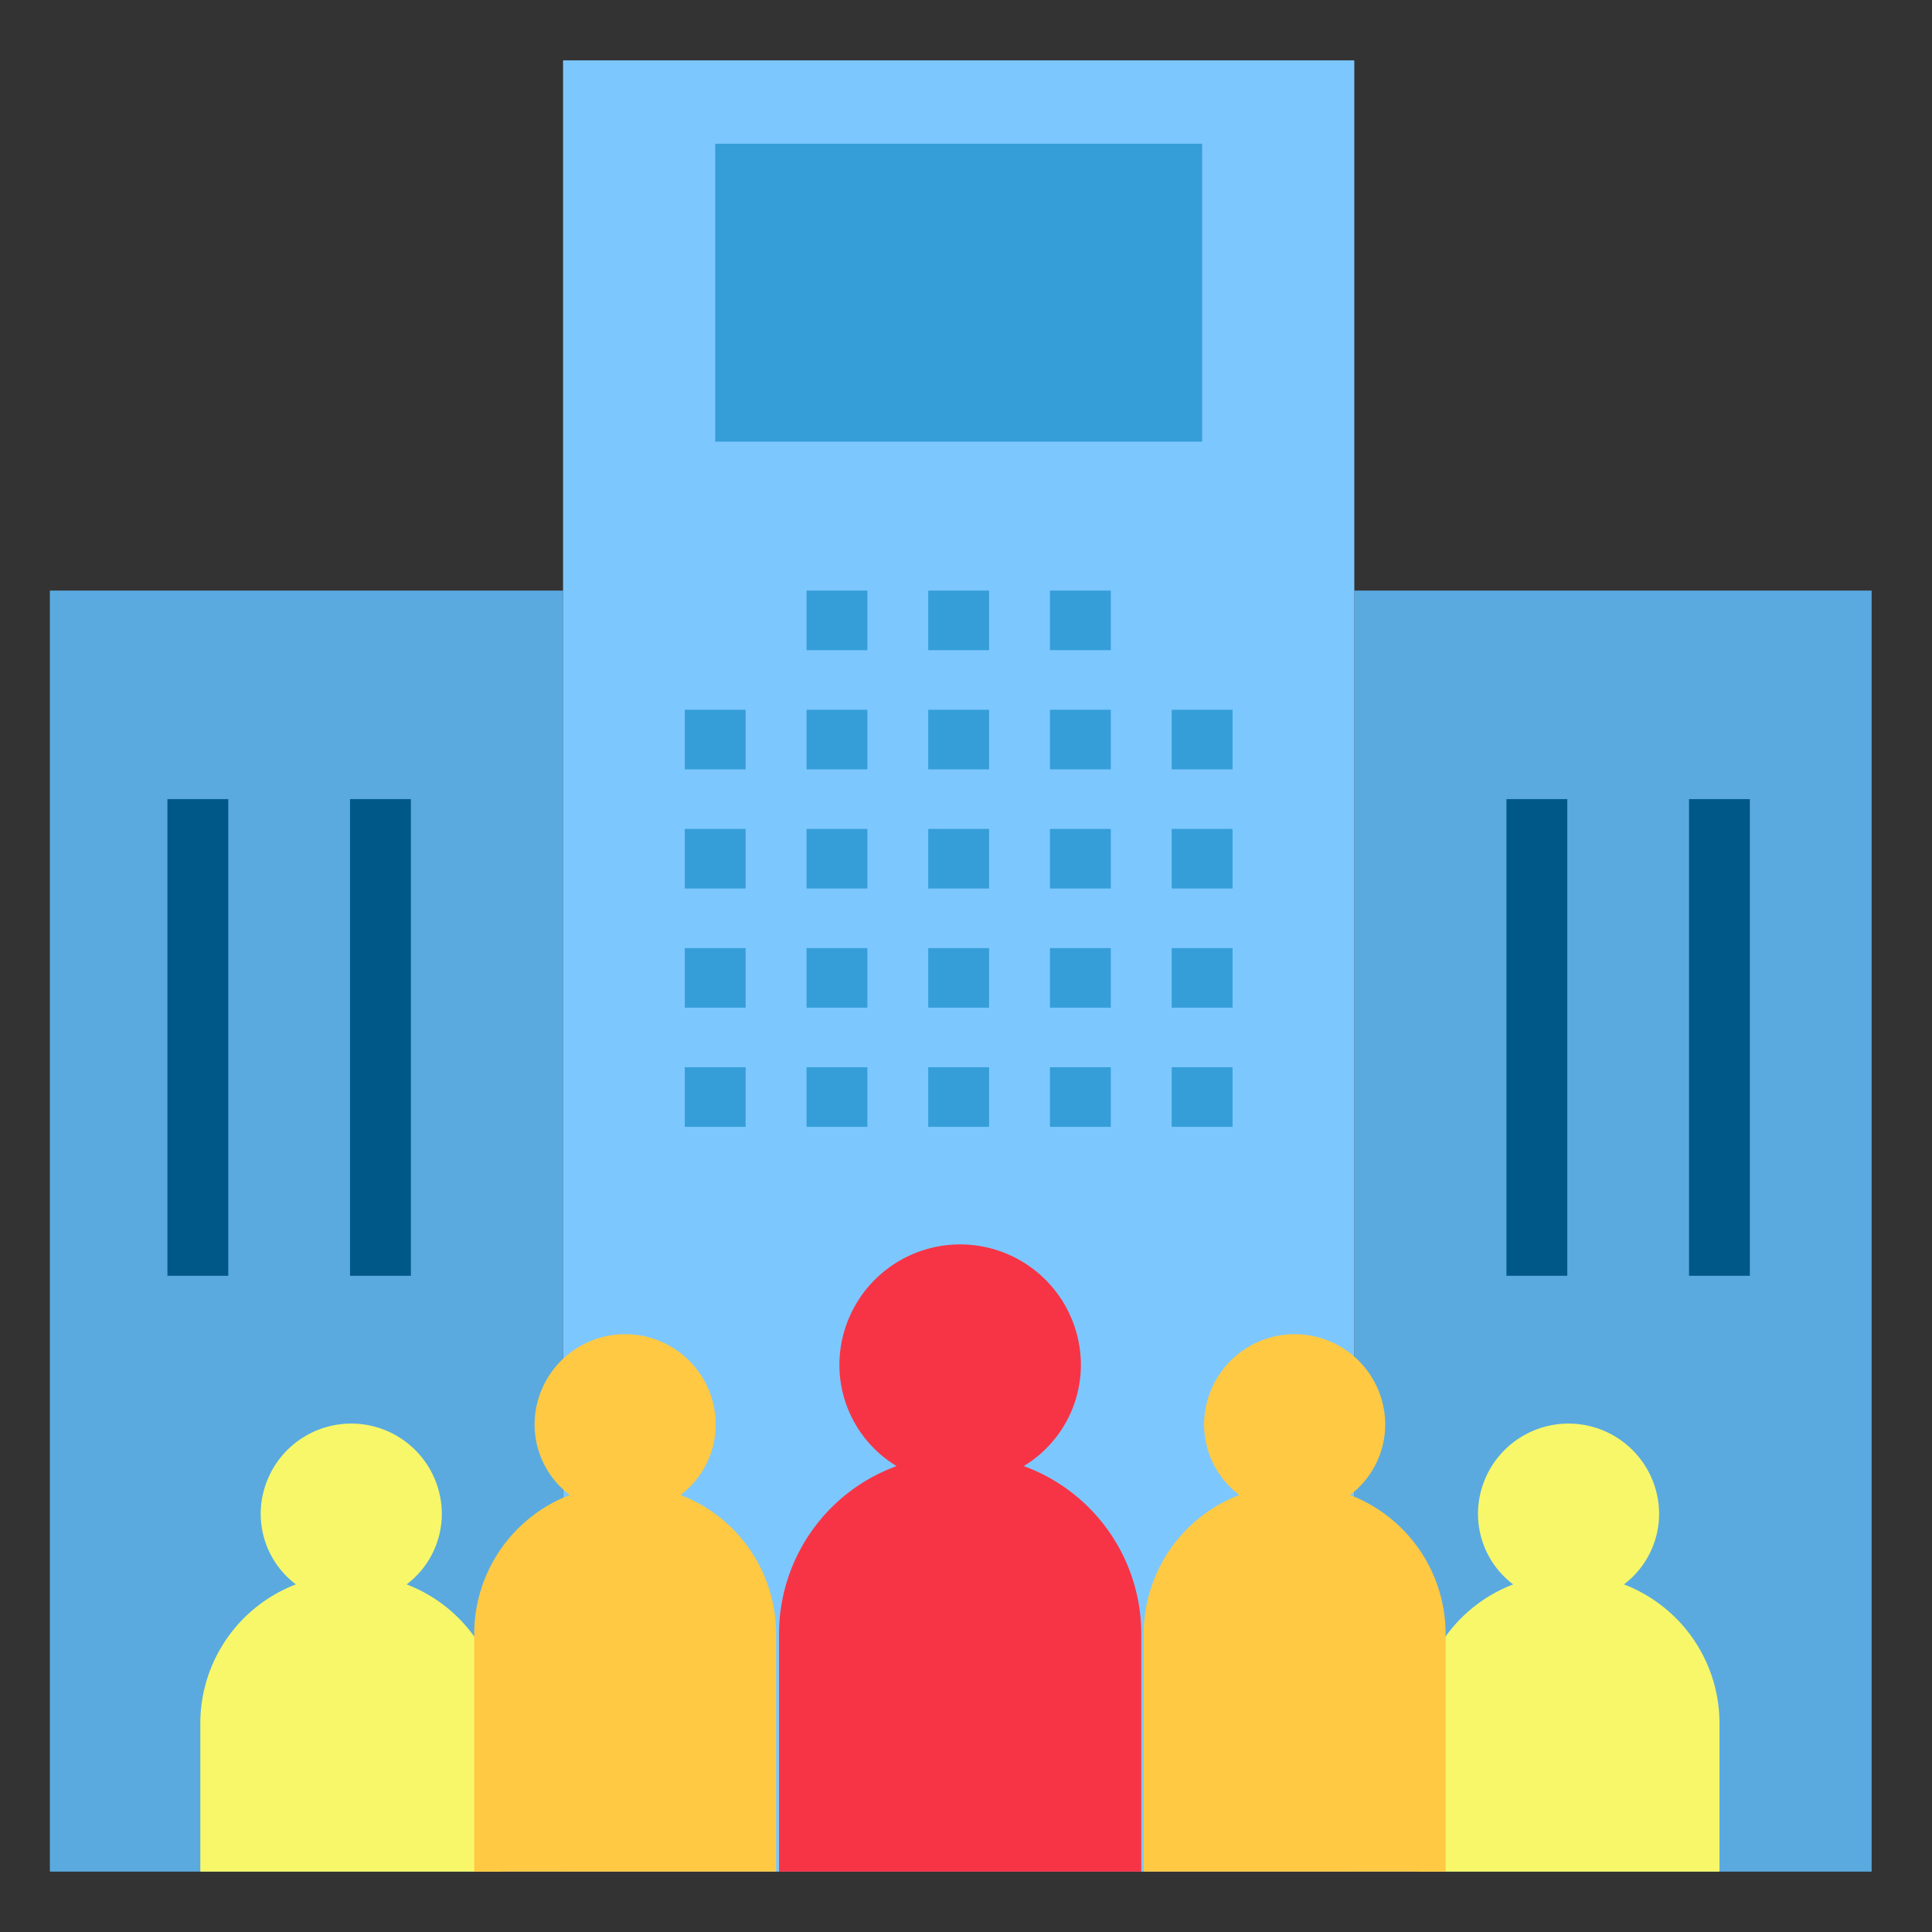
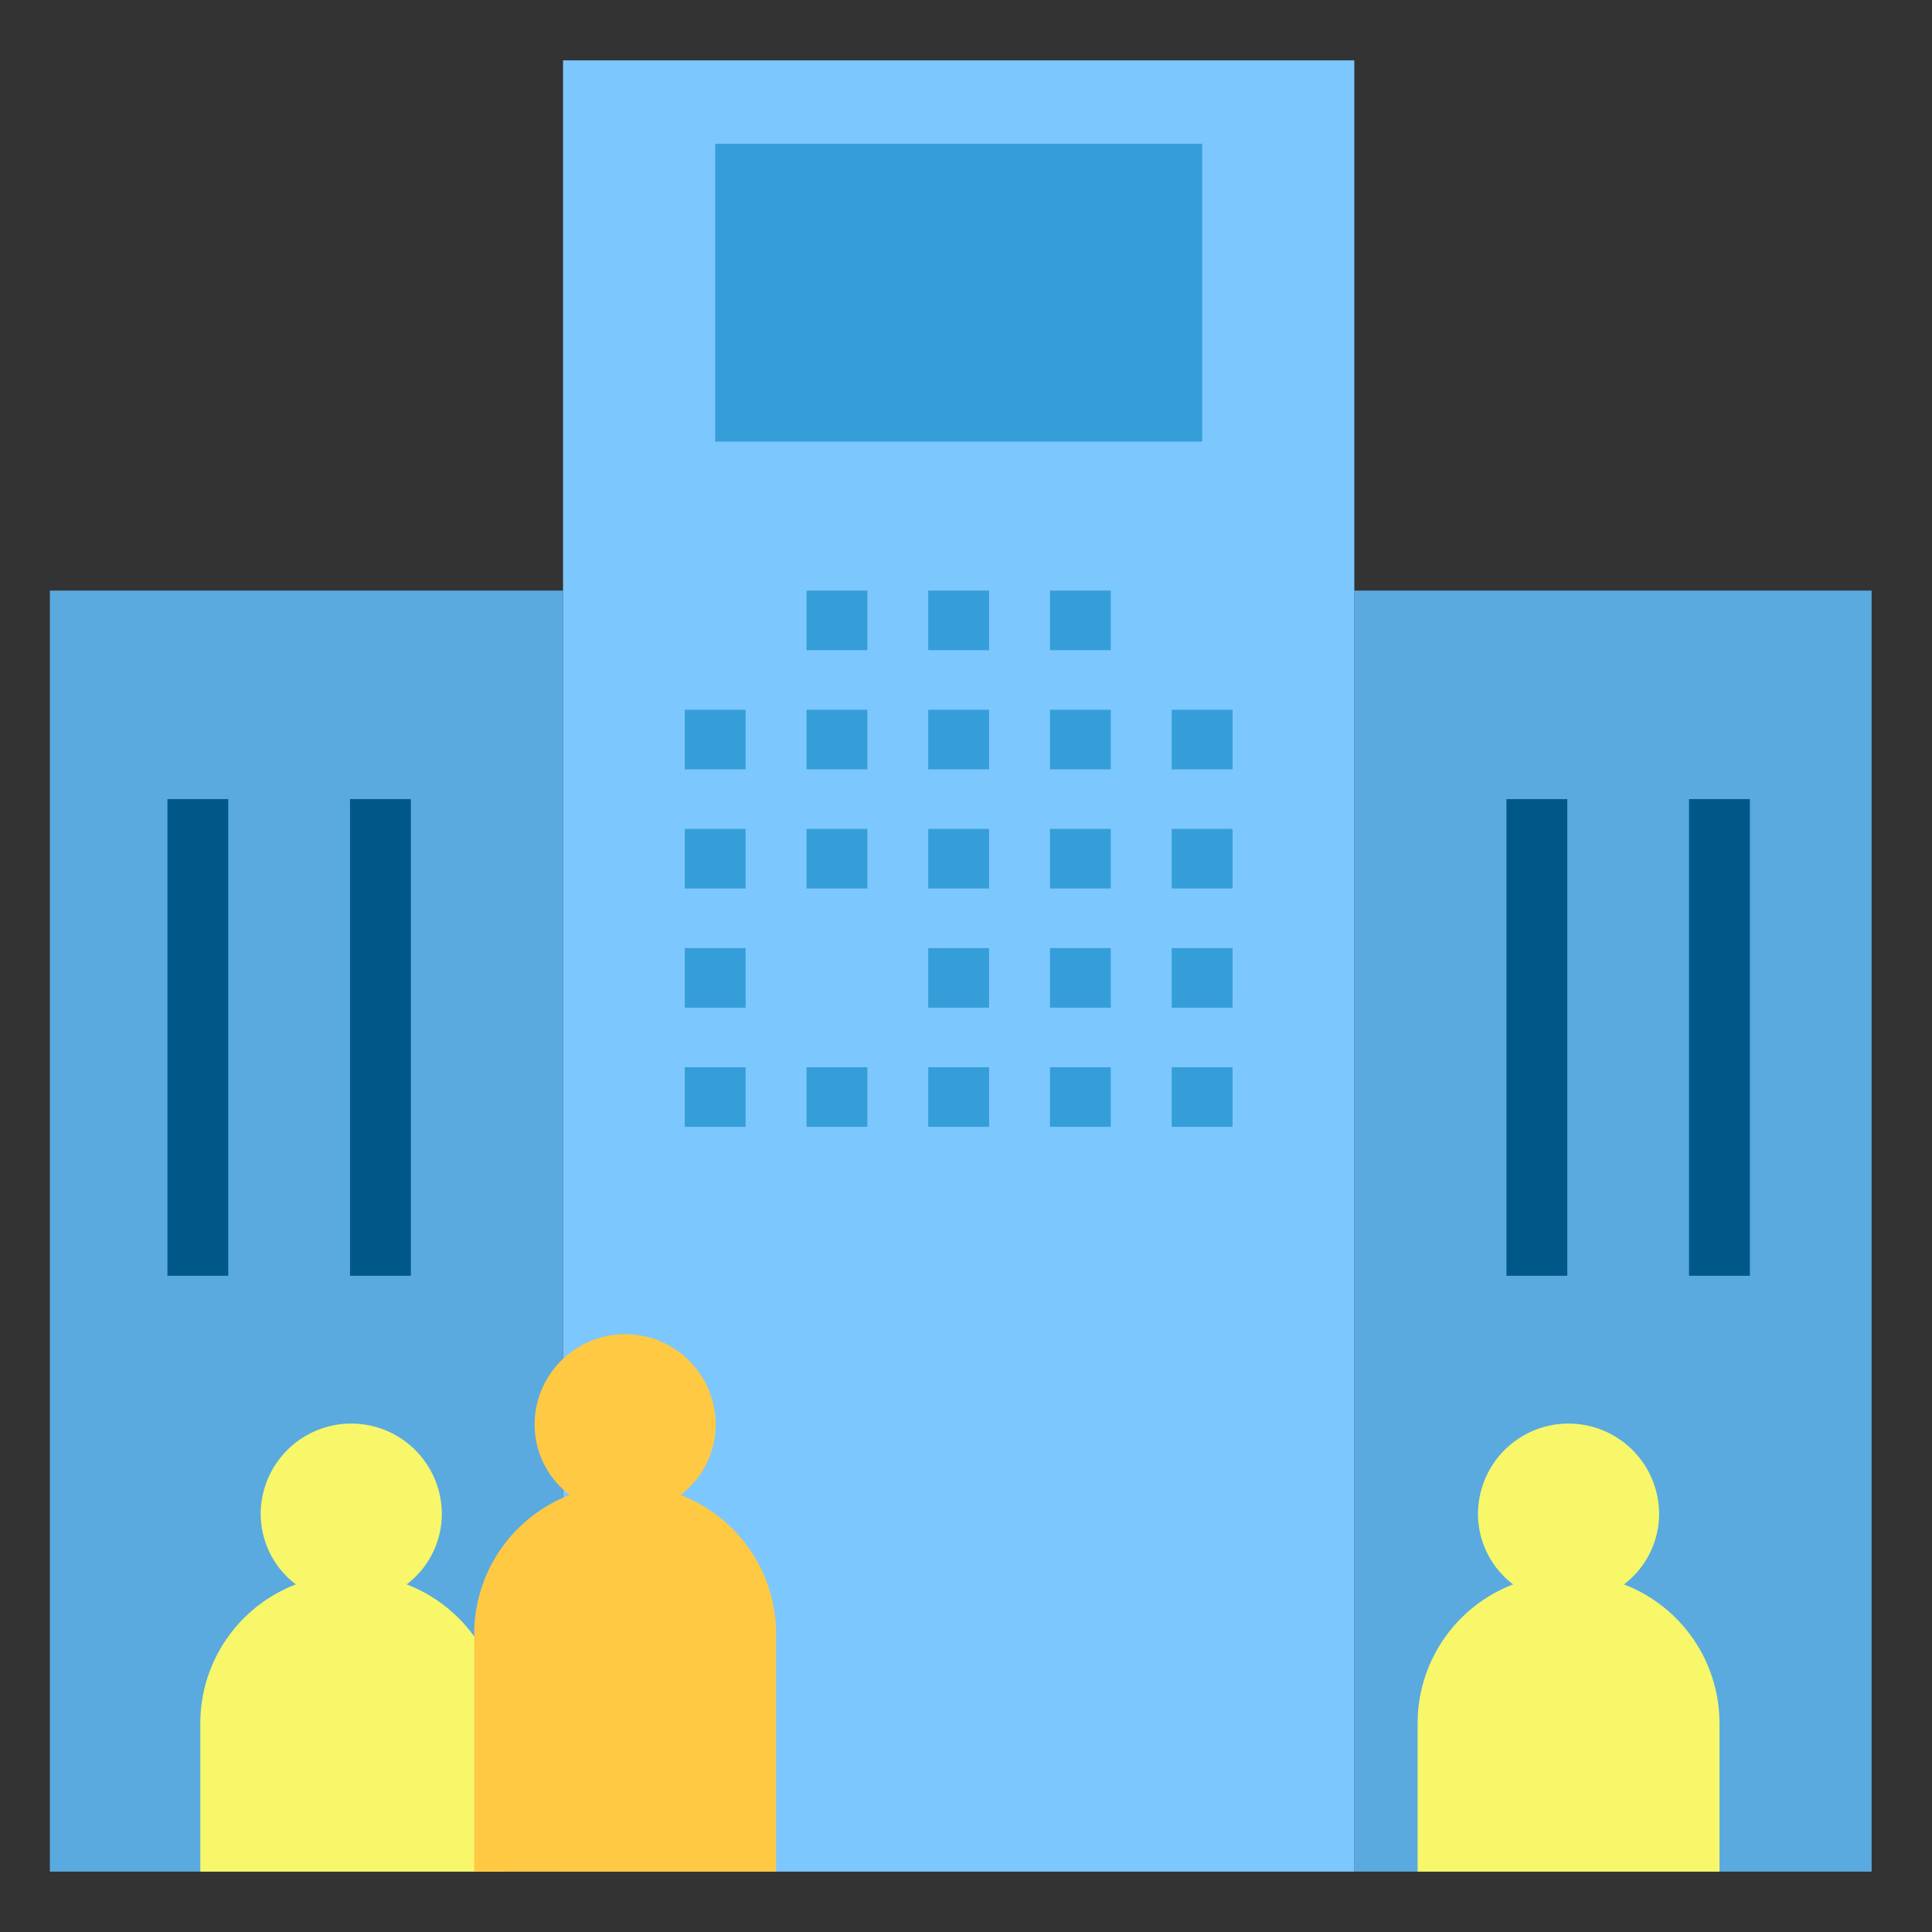
<svg xmlns="http://www.w3.org/2000/svg" viewBox="0 0 64 64" width="100" height="100">
  <rect x="0" y="0" width="64" height="64" fill="#333333" stroke="none" />
  <path d="m1.652 19.564h17v42.436h-17z" fill="#5aaae0" />
  <path d="m44.862 19.564h17.138v42.436h-17.138z" fill="#5aaae0" />
  <path d="m18.652 2h26.211v60h-26.211z" fill="#7dc7ff" />
-   <path d="m33.912 48.566a3.923 3.923 0 0 0 1.894-3.343 4 4 0 0 0 -8 0 3.923 3.923 0 0 0 1.894 3.343 5.922 5.922 0 0 0 -3.894 5.539v7.895h12v-7.895a5.922 5.922 0 0 0 -3.894-5.539z" fill="#f73445" />
  <g fill="#359ed8">
    <path d="m22.684 23.512h2.016v1.974h-2.016z" />
-     <path d="m22.684 27.459h2.016v1.974h-2.016z" />
+     <path d="m22.684 27.459h2.016v1.974h-2.016" />
    <path d="m22.684 31.407h2.016v1.974h-2.016z" />
    <path d="m22.684 35.354h2.016v1.974h-2.016z" />
    <path d="m26.717 23.512h2.016v1.974h-2.016z" />
    <path d="m26.717 27.459h2.016v1.974h-2.016z" />
-     <path d="m26.717 31.407h2.016v1.974h-2.016z" />
    <path d="m26.717 35.354h2.016v1.974h-2.016z" />
    <path d="m30.749 23.512h2.016v1.974h-2.016z" />
    <path d="m30.749 27.459h2.016v1.974h-2.016z" />
    <path d="m30.749 31.407h2.016v1.974h-2.016z" />
    <path d="m30.749 35.354h2.016v1.974h-2.016z" />
    <path d="m34.781 23.512h2.016v1.974h-2.016z" />
    <path d="m26.717 19.564h2.016v1.974h-2.016z" />
    <path d="m30.749 19.564h2.016v1.974h-2.016z" />
    <path d="m34.781 19.564h2.016v1.974h-2.016z" />
    <path d="m34.781 27.459h2.016v1.974h-2.016z" />
    <path d="m34.781 31.407h2.016v1.974h-2.016z" />
    <path d="m34.781 35.354h2.016v1.974h-2.016z" />
    <path d="m38.814 23.512h2.016v1.974h-2.016z" />
    <path d="m38.814 27.459h2.016v1.974h-2.016z" />
    <path d="m38.814 31.407h2.016v1.974h-2.016z" />
    <path d="m38.814 35.354h2.016v1.974h-2.016z" />
  </g>
  <path d="m13.47 52.485a2.931 2.931 0 0 0 1.166-2.327 3 3 0 0 0 -6 0 2.931 2.931 0 0 0 1.166 2.327 4.929 4.929 0 0 0 -3.166 4.581v4.934h10v-4.934a4.929 4.929 0 0 0 -3.166-4.581z" fill="#f7f769" />
  <path d="m22.543 49.524a2.931 2.931 0 0 0 1.166-2.327 3 3 0 0 0 -6 0 2.931 2.931 0 0 0 1.166 2.327 4.929 4.929 0 0 0 -3.166 4.581v7.895h10v-7.895a4.929 4.929 0 0 0 -3.166-4.581z" fill="#ffc943" />
  <path d="m53.794 52.485a2.931 2.931 0 0 0 1.166-2.327 3 3 0 0 0 -6 0 2.931 2.931 0 0 0 1.166 2.327 4.929 4.929 0 0 0 -3.166 4.581v4.934h10v-4.934a4.929 4.929 0 0 0 -3.166-4.581z" fill="#f7f769" />
-   <path d="m44.721 49.524a2.931 2.931 0 0 0 1.166-2.327 3 3 0 0 0 -6 0 2.931 2.931 0 0 0 1.166 2.327 4.929 4.929 0 0 0 -3.166 4.581v7.895h10v-7.895a4.929 4.929 0 0 0 -3.166-4.581z" fill="#ffc943" />
  <path d="m49.903 26.472h2.016v15.79h-2.016z" fill="#005889" />
  <path d="m55.951 26.472h2.016v15.79h-2.016z" fill="#005889" />
  <path d="m5.546 26.472h2.016v15.79h-2.016z" fill="#005889" />
  <path d="m11.595 26.472h2.016v15.79h-2.016z" fill="#005889" />
  <path d="m23.692 4.761h16.13v9.869h-16.13z" fill="#359ed8" />
</svg>